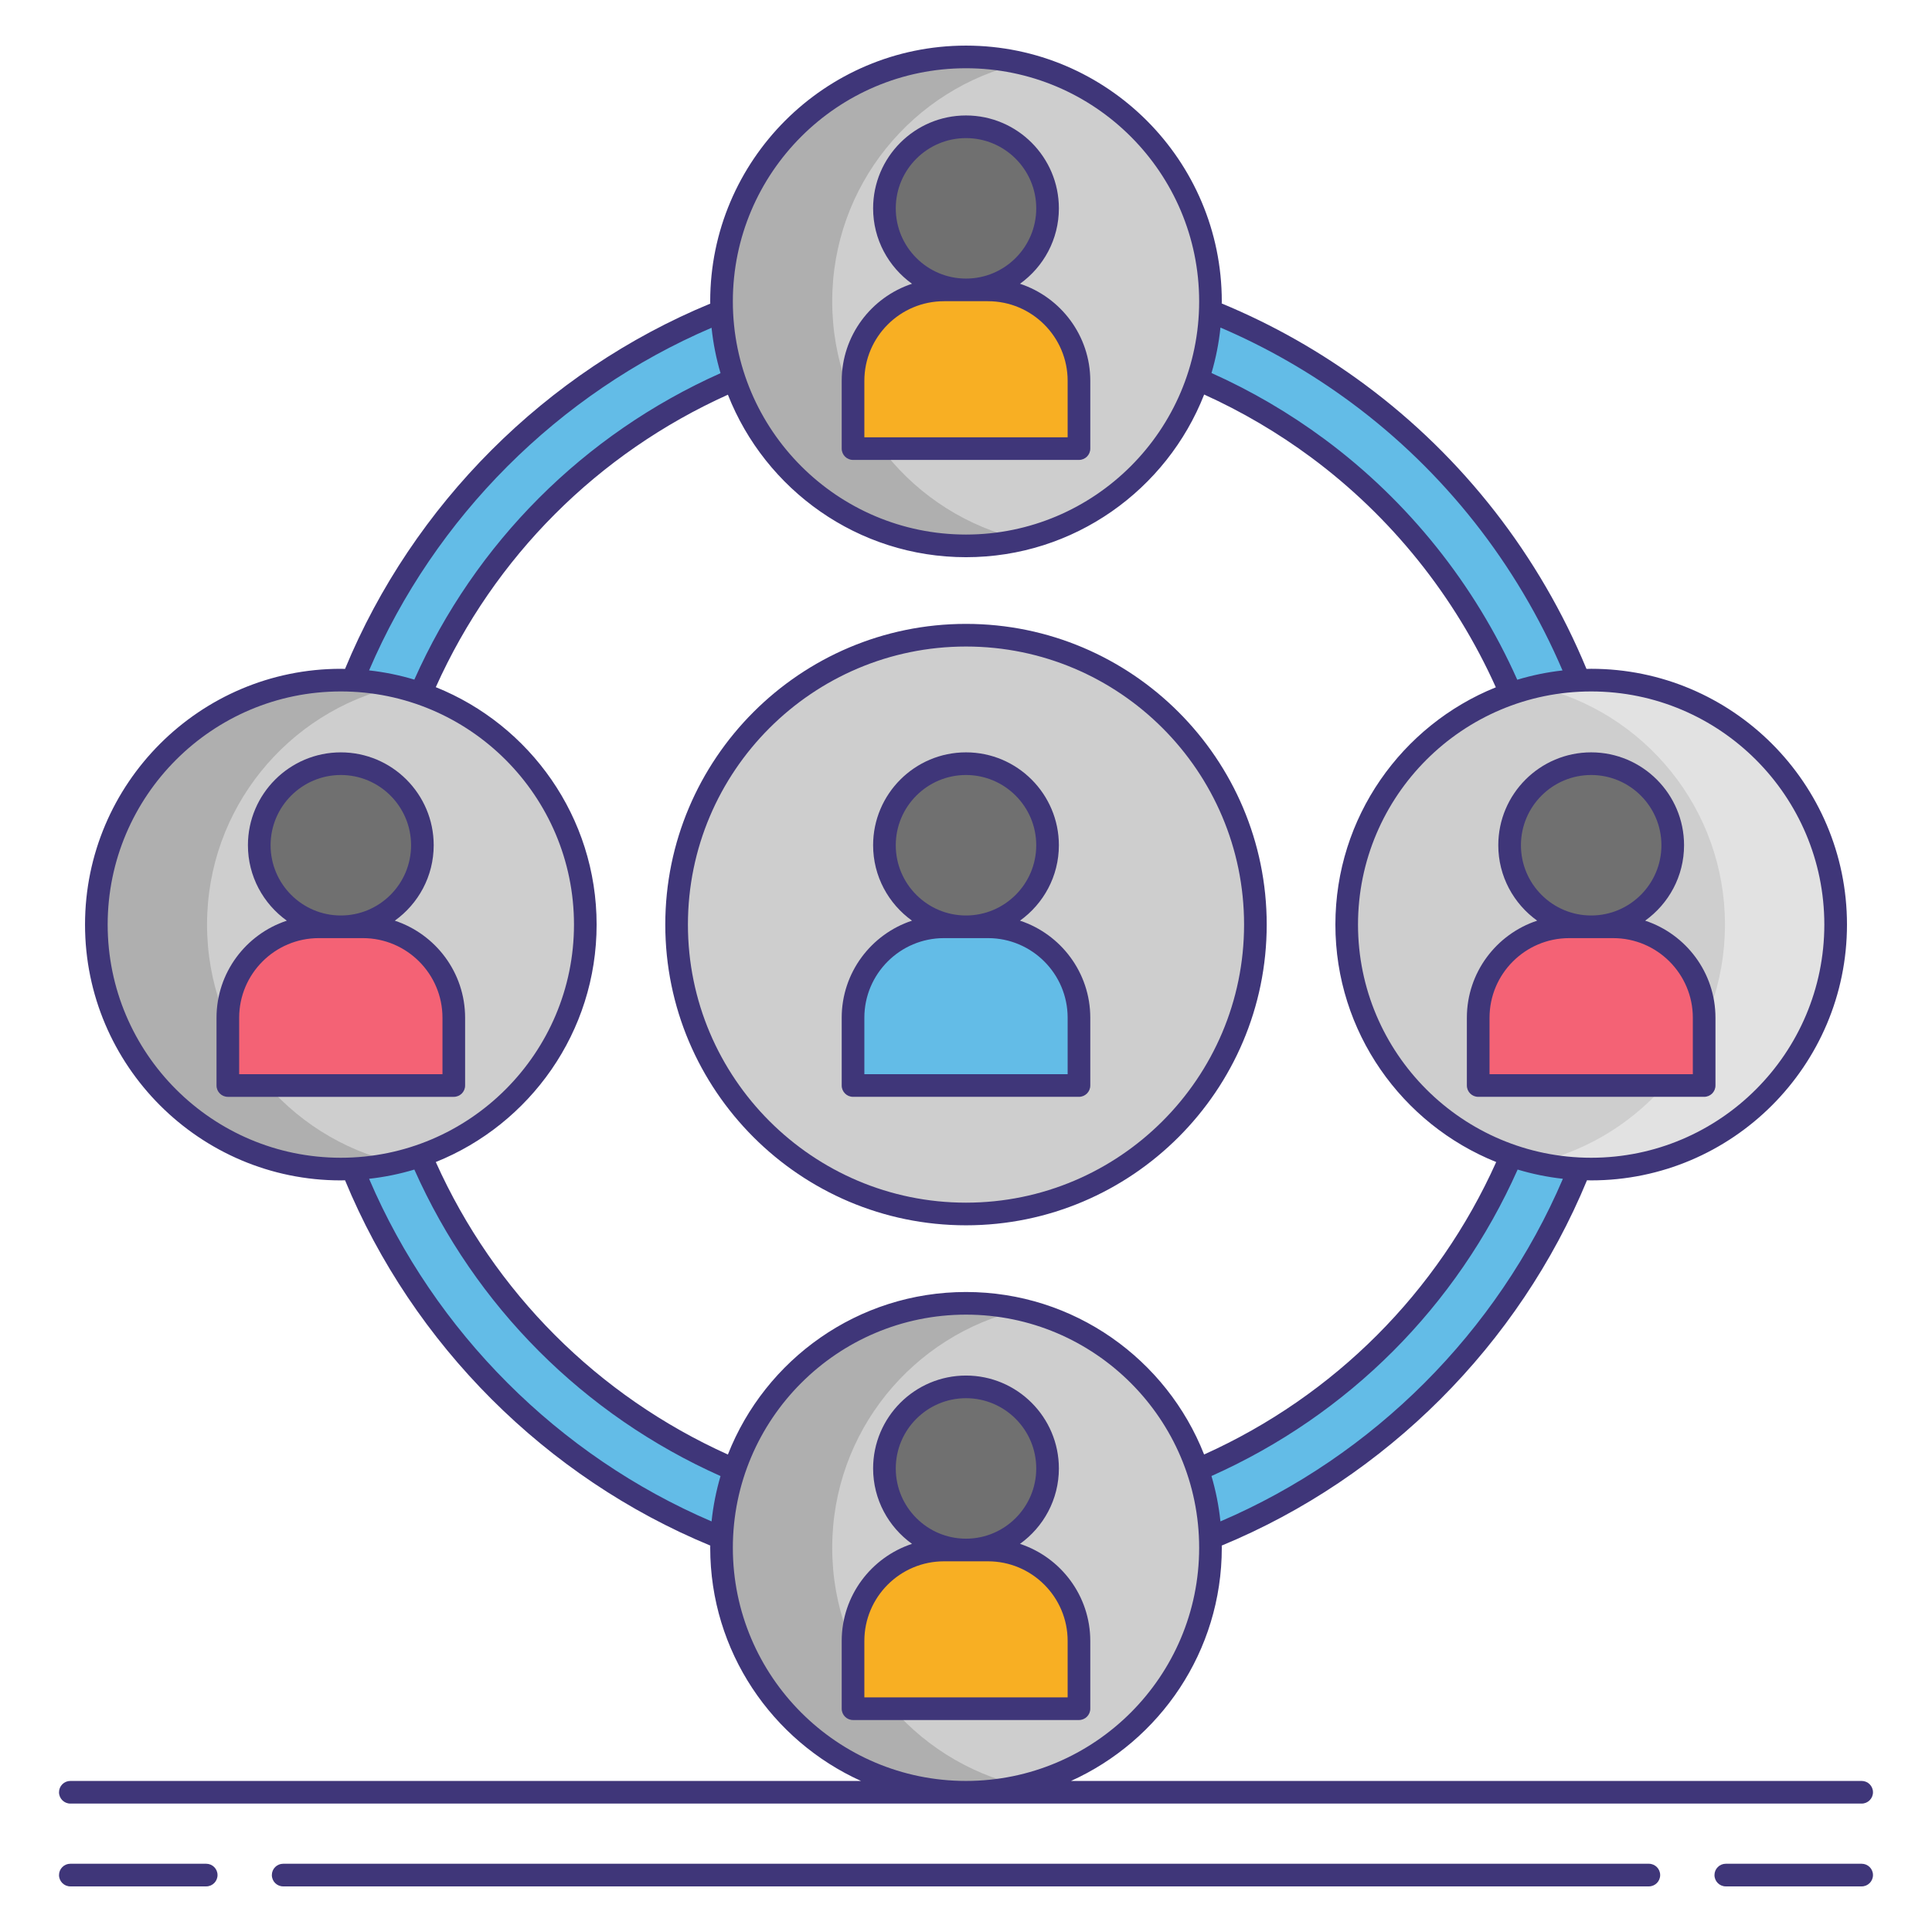
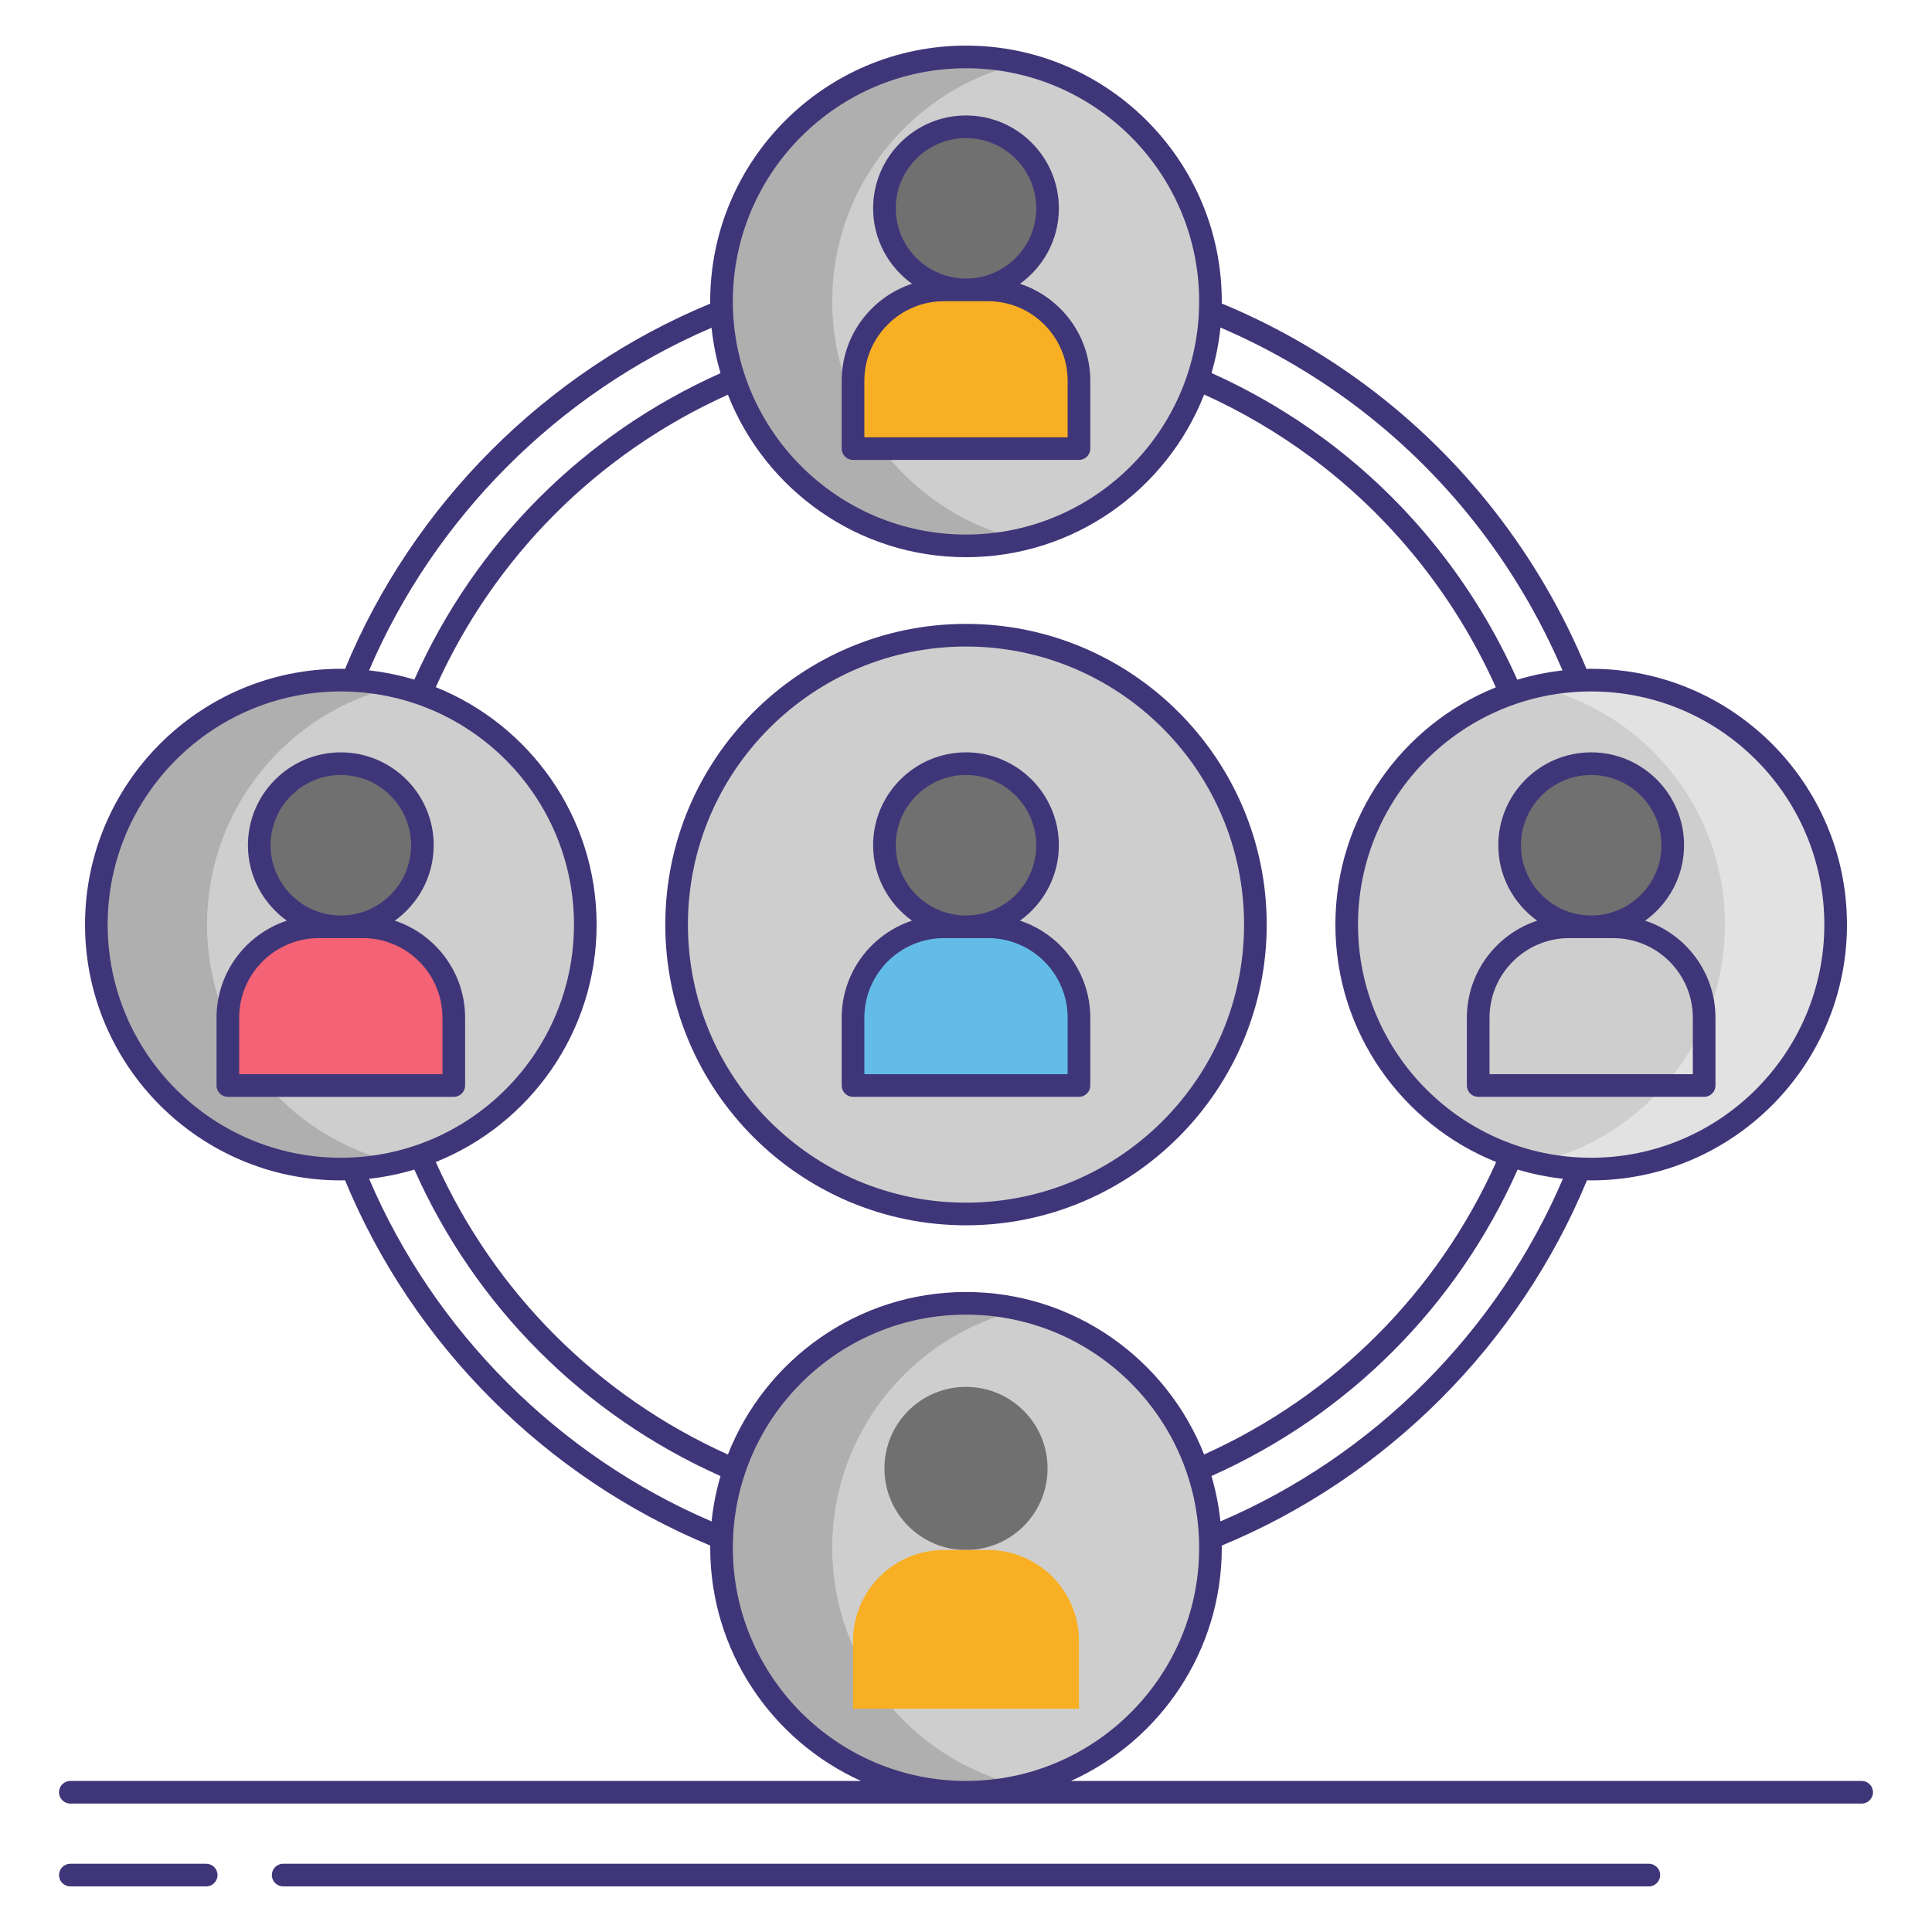
<svg xmlns="http://www.w3.org/2000/svg" id="Layer_1" enable-background="new 0 0 256 256" height="512" viewBox="0 0 256 256" width="512">
  <g>
    <g>
-       <path d="m128 210.004c-48.243 0-87.491-39.249-87.491-87.491s39.248-87.49 87.491-87.49c18.859 0 36.834 5.932 51.981 17.155 22.235 16.473 35.51 42.767 35.51 70.336 0 48.242-39.248 87.49-87.491 87.49zm0-165.988c-43.284 0-78.498 35.214-78.498 78.497s35.214 78.498 78.498 78.498 78.498-35.214 78.498-78.497c0-24.732-11.914-48.325-31.87-63.11-13.588-10.067-29.711-15.388-46.628-15.388z" fill="#63bce7" />
-     </g>
+       </g>
    <circle cx="128" cy="122.514" fill="#cecece" r="38.345" />
    <circle cx="128" cy="39.937" fill="#cecece" r="32.394" />
    <g>
      <path d="m110.273 39.937c0-15.367 10.704-28.226 25.06-31.55-2.358-.546-4.81-.844-7.333-.844-17.891 0-32.394 14.503-32.394 32.394s14.503 32.394 32.394 32.394c2.523 0 4.976-.298 7.333-.844-14.356-3.324-25.06-16.183-25.06-31.55z" fill="#afafaf" />
    </g>
    <circle cx="128" cy="205.09" fill="#cecece" r="32.394" />
    <g>
      <path d="m110.273 205.09c0-15.367 10.704-28.226 25.06-31.55-2.358-.546-4.81-.844-7.333-.844-17.891 0-32.394 14.503-32.394 32.394s14.503 32.394 32.394 32.394c2.523 0 4.976-.298 7.333-.844-14.356-3.325-25.06-16.183-25.06-31.55z" fill="#afafaf" />
    </g>
    <circle cx="210.839" cy="122.514" fill="#cecece" r="32.394" />
    <g>
      <path d="m210.839 90.12c-2.523 0-4.976.298-7.333.844 14.357 3.324 25.061 16.183 25.061 31.55s-10.704 28.226-25.061 31.55c2.358.546 4.81.844 7.333.844 17.891 0 32.394-14.503 32.394-32.394s-14.503-32.394-32.394-32.394z" fill="#e2e2e2" />
    </g>
    <circle cx="45.161" cy="122.514" fill="#cecece" r="32.394" />
    <g>
      <path d="m27.434 122.513c0-15.367 10.704-28.226 25.06-31.55-2.358-.546-4.81-.844-7.333-.844-17.891 0-32.394 14.503-32.394 32.394s14.503 32.394 32.394 32.394c2.523 0 4.976-.298 7.333-.844-14.356-3.324-25.06-16.182-25.06-31.55z" fill="#afafaf" />
    </g>
    <g>
      <circle cx="45.161" cy="111.999" fill="#707070" r="10.807" />
      <path d="m60.13 143.835h-29.938v-8.977c0-6.656 5.396-12.052 12.052-12.052h5.833c6.656 0 12.052 5.396 12.052 12.052v8.977z" fill="#f46275" />
    </g>
    <g>
      <circle cx="128" cy="111.999" fill="#707070" r="10.807" />
      <path d="m142.969 143.835h-29.938v-8.977c0-6.656 5.396-12.053 12.052-12.053h5.833c6.656 0 12.053 5.396 12.053 12.053z" fill="#63bce7" />
    </g>
    <g>
      <circle cx="128" cy="27.606" fill="#707070" r="10.807" />
      <path d="m142.969 59.442h-29.938v-8.977c0-6.656 5.396-12.052 12.052-12.052h5.833c6.656 0 12.053 5.396 12.053 12.052z" fill="#f8af23" />
    </g>
    <g>
      <circle cx="128" cy="194.575" fill="#707070" r="10.807" />
      <path d="m142.969 226.412h-29.938v-8.977c0-6.656 5.396-12.052 12.052-12.052h5.833c6.656 0 12.053 5.396 12.053 12.052z" fill="#f8af23" />
    </g>
    <g>
      <circle cx="210.839" cy="111.999" fill="#707070" r="10.807" />
-       <path d="m225.808 143.835h-29.938v-8.977c0-6.656 5.396-12.053 12.052-12.053h5.833c6.656 0 12.053 5.396 12.053 12.053z" fill="#f46275" />
      <g fill="#3f3679">
        <path d="m27.323 246.957h-18.003c-.828 0-1.5.671-1.5 1.5s.672 1.5 1.5 1.5h18.003c.828 0 1.5-.671 1.5-1.5s-.672-1.5-1.5-1.5z" />
-         <path d="m246.68 246.957h-18.003c-.828 0-1.5.671-1.5 1.5s.672 1.5 1.5 1.5h18.003c.828 0 1.5-.671 1.5-1.5s-.672-1.5-1.5-1.5z" />
        <path d="m218.479 246.957h-180.958c-.828 0-1.5.671-1.5 1.5s.672 1.5 1.5 1.5h180.959c.828 0 1.5-.671 1.5-1.5s-.672-1.5-1.501-1.5z" />
        <path d="m9.32 238.984h237.36c.828 0 1.5-.671 1.5-1.5s-.672-1.5-1.5-1.5h-104.766c11.767-5.321 19.98-17.162 19.98-30.894 0-.099-.007-.196-.007-.295 21.781-9.003 39.395-26.622 48.397-48.402.186.003.369.014.556.014 18.689 0 33.895-15.205 33.895-33.894s-15.205-33.894-33.895-33.894c-.208 0-.414.012-.622.016-6.218-15.023-16.354-28.041-29.343-37.663-5.902-4.373-12.29-7.988-18.988-10.758.001-.093.007-.184.007-.277 0-18.689-15.205-33.894-33.894-33.894s-33.894 15.205-33.894 33.894c0 .098.007.195.007.294-21.783 9.004-39.39 26.623-48.393 48.403-.187-.003-.371-.014-.558-.014-18.689 0-33.895 15.205-33.895 33.894s15.205 33.894 33.895 33.894c.187 0 .371-.011.557-.014 9.003 21.781 26.612 39.398 48.395 48.402-.001.099-.007.196-.007.294 0 13.732 8.213 25.573 19.98 30.894h-104.767c-.828 0-1.5.671-1.5 1.5s.672 1.5 1.5 1.5zm87.129-46.252c-17.262-7.783-30.948-21.494-38.704-38.757 12.474-5.008 21.31-17.218 21.31-31.461 0-14.244-8.836-26.454-21.31-31.462 7.761-17.274 21.446-30.972 38.706-38.753 4.951 12.592 17.222 21.532 31.549 21.532 14.335 0 26.612-8.951 31.558-21.554 4.97 2.247 9.737 5.043 14.178 8.332 10.596 7.851 19.034 18.369 24.471 30.462-12.448 5.02-21.261 17.218-21.261 31.443 0 14.243 8.835 26.453 21.309 31.461-7.761 17.276-21.439 30.971-38.705 38.753-4.951-12.592-17.222-21.532-31.549-21.532-14.33 0-26.601 8.942-31.552 21.536zm65.265 8.862c-.213-2.066-.62-4.074-1.188-6.014 18.135-8.099 32.488-22.464 40.57-40.607 1.933.581 3.937.995 5.997 1.222-8.674 20.282-25.1 36.716-45.379 45.399zm80.019-79.08c0 17.035-13.859 30.894-30.895 30.894s-30.894-13.859-30.894-30.894 13.858-30.894 30.894-30.894 30.895 13.859 30.895 30.894zm-62.644-69.132c12.277 9.096 21.91 21.336 27.951 35.456-2.059.231-4.063.646-5.995 1.23-5.644-12.656-14.449-23.665-25.525-31.869-4.689-3.474-9.729-6.419-14.988-8.773.568-1.943.974-3.954 1.185-6.023 6.115 2.62 11.955 5.967 17.372 9.979zm-51.089-44.339c17.035 0 30.894 13.859 30.894 30.894s-13.858 30.894-30.894 30.894-30.894-13.859-30.894-30.894 13.859-30.894 30.894-30.894zm-33.714 34.389c.213 2.066.62 4.075 1.188 6.015-18.129 8.096-32.49 22.466-40.573 40.606-1.932-.581-3.936-.994-5.995-1.222 8.677-20.281 25.099-36.714 45.38-45.399zm-80.019 79.082c0-17.035 13.859-30.894 30.895-30.894s30.894 13.859 30.894 30.894-13.858 30.894-30.894 30.894-30.895-13.86-30.895-30.894zm34.64 33.682c2.06-.228 4.063-.641 5.996-1.222 8.078 18.129 22.438 32.512 40.57 40.612-.567 1.938-.974 3.945-1.186 6.009-20.281-8.686-36.704-25.117-45.38-45.399zm48.199 48.894c0-17.035 13.858-30.894 30.894-30.894s30.894 13.859 30.894 30.894-13.859 30.894-30.894 30.894-30.894-13.859-30.894-30.894z" />
        <path d="m167.846 122.514c0-21.971-17.875-39.846-39.846-39.846s-39.846 17.875-39.846 39.846 17.875 39.845 39.846 39.845 39.846-17.875 39.846-39.845zm-76.692 0c0-20.317 16.529-36.846 36.846-36.846s36.846 16.529 36.846 36.846c0 20.316-16.529 36.845-36.846 36.845s-36.846-16.529-36.846-36.845z" />
        <path d="m52.314 121.994c3.114-2.235 5.153-5.878 5.153-9.995 0-6.786-5.521-12.307-12.307-12.307s-12.308 5.521-12.308 12.307c0 4.117 2.04 7.759 5.154 9.995-5.402 1.784-9.316 6.872-9.316 12.865v8.978c0 .829.672 1.5 1.5 1.5h29.94c.828 0 1.5-.671 1.5-1.5v-8.978c0-5.993-3.914-11.081-9.316-12.865zm-16.46-9.995c0-5.132 4.176-9.307 9.308-9.307s9.307 4.175 9.307 9.307-4.175 9.307-9.307 9.307-9.308-4.176-9.308-9.307zm22.776 30.336h-26.939v-7.478c0-5.818 4.734-10.552 10.553-10.552h5.833c5.818 0 10.553 4.734 10.553 10.552z" />
        <path d="m144.469 143.835v-8.978c0-5.992-3.913-11.081-9.315-12.865 3.114-2.235 5.153-5.878 5.153-9.995 0-6.786-5.521-12.307-12.307-12.307s-12.307 5.521-12.307 12.307c0 4.117 2.039 7.759 5.153 9.995-5.402 1.784-9.315 6.872-9.315 12.865v8.978c0 .829.672 1.5 1.5 1.5h29.938c.828 0 1.5-.671 1.5-1.5zm-25.776-31.836c0-5.132 4.175-9.307 9.307-9.307s9.307 4.175 9.307 9.307-4.175 9.307-9.307 9.307-9.307-4.176-9.307-9.307zm22.776 30.336h-26.938v-7.478c0-5.818 4.733-10.552 10.552-10.552h5.834c5.818 0 10.552 4.734 10.552 10.552z" />
        <path d="m113.031 60.942h29.938c.828 0 1.5-.671 1.5-1.5v-8.977c0-5.993-3.913-11.081-9.315-12.865 3.114-2.235 5.153-5.877 5.153-9.994 0-6.786-5.521-12.307-12.307-12.307s-12.307 5.521-12.307 12.307c0 4.117 2.039 7.759 5.153 9.994-5.402 1.784-9.315 6.872-9.315 12.865v8.977c0 .829.672 1.5 1.5 1.5zm5.662-33.336c0-5.132 4.175-9.307 9.307-9.307s9.307 4.175 9.307 9.307-4.175 9.307-9.307 9.307-9.307-4.175-9.307-9.307zm-4.162 22.859c0-5.819 4.733-10.553 10.552-10.553h5.834c5.818 0 10.552 4.734 10.552 10.553v7.477h-26.938z" />
-         <path d="m135.154 204.57c3.114-2.235 5.153-5.878 5.153-9.995 0-6.786-5.521-12.307-12.307-12.307s-12.307 5.521-12.307 12.307c0 4.117 2.039 7.759 5.153 9.995-5.402 1.784-9.315 6.872-9.315 12.865v8.978c0 .829.672 1.5 1.5 1.5h29.938c.828 0 1.5-.671 1.5-1.5v-8.978c0-5.993-3.913-11.081-9.315-12.865zm-16.461-9.995c0-5.132 4.175-9.307 9.307-9.307s9.307 4.175 9.307 9.307-4.175 9.307-9.307 9.307-9.307-4.175-9.307-9.307zm22.776 30.337h-26.938v-7.478c0-5.818 4.733-10.552 10.552-10.552h5.834c5.818 0 10.552 4.734 10.552 10.552z" />
        <path d="m195.87 145.335h29.938c.828 0 1.5-.671 1.5-1.5v-8.978c0-5.992-3.914-11.08-9.316-12.865 3.114-2.235 5.154-5.878 5.154-9.995 0-6.786-5.521-12.307-12.308-12.307s-12.307 5.521-12.307 12.307c0 4.117 2.039 7.76 5.153 9.995-5.402 1.784-9.316 6.872-9.316 12.864v8.978c.002.83.674 1.501 1.502 1.501zm5.662-33.336c0-5.132 4.175-9.307 9.307-9.307s9.308 4.175 9.308 9.307-4.176 9.307-9.308 9.307-9.307-4.176-9.307-9.307zm-4.162 22.859c0-5.818 4.734-10.552 10.553-10.552h5.833c5.818 0 10.553 4.734 10.553 10.552v7.478h-26.939z" />
      </g>
    </g>
  </g>
</svg>